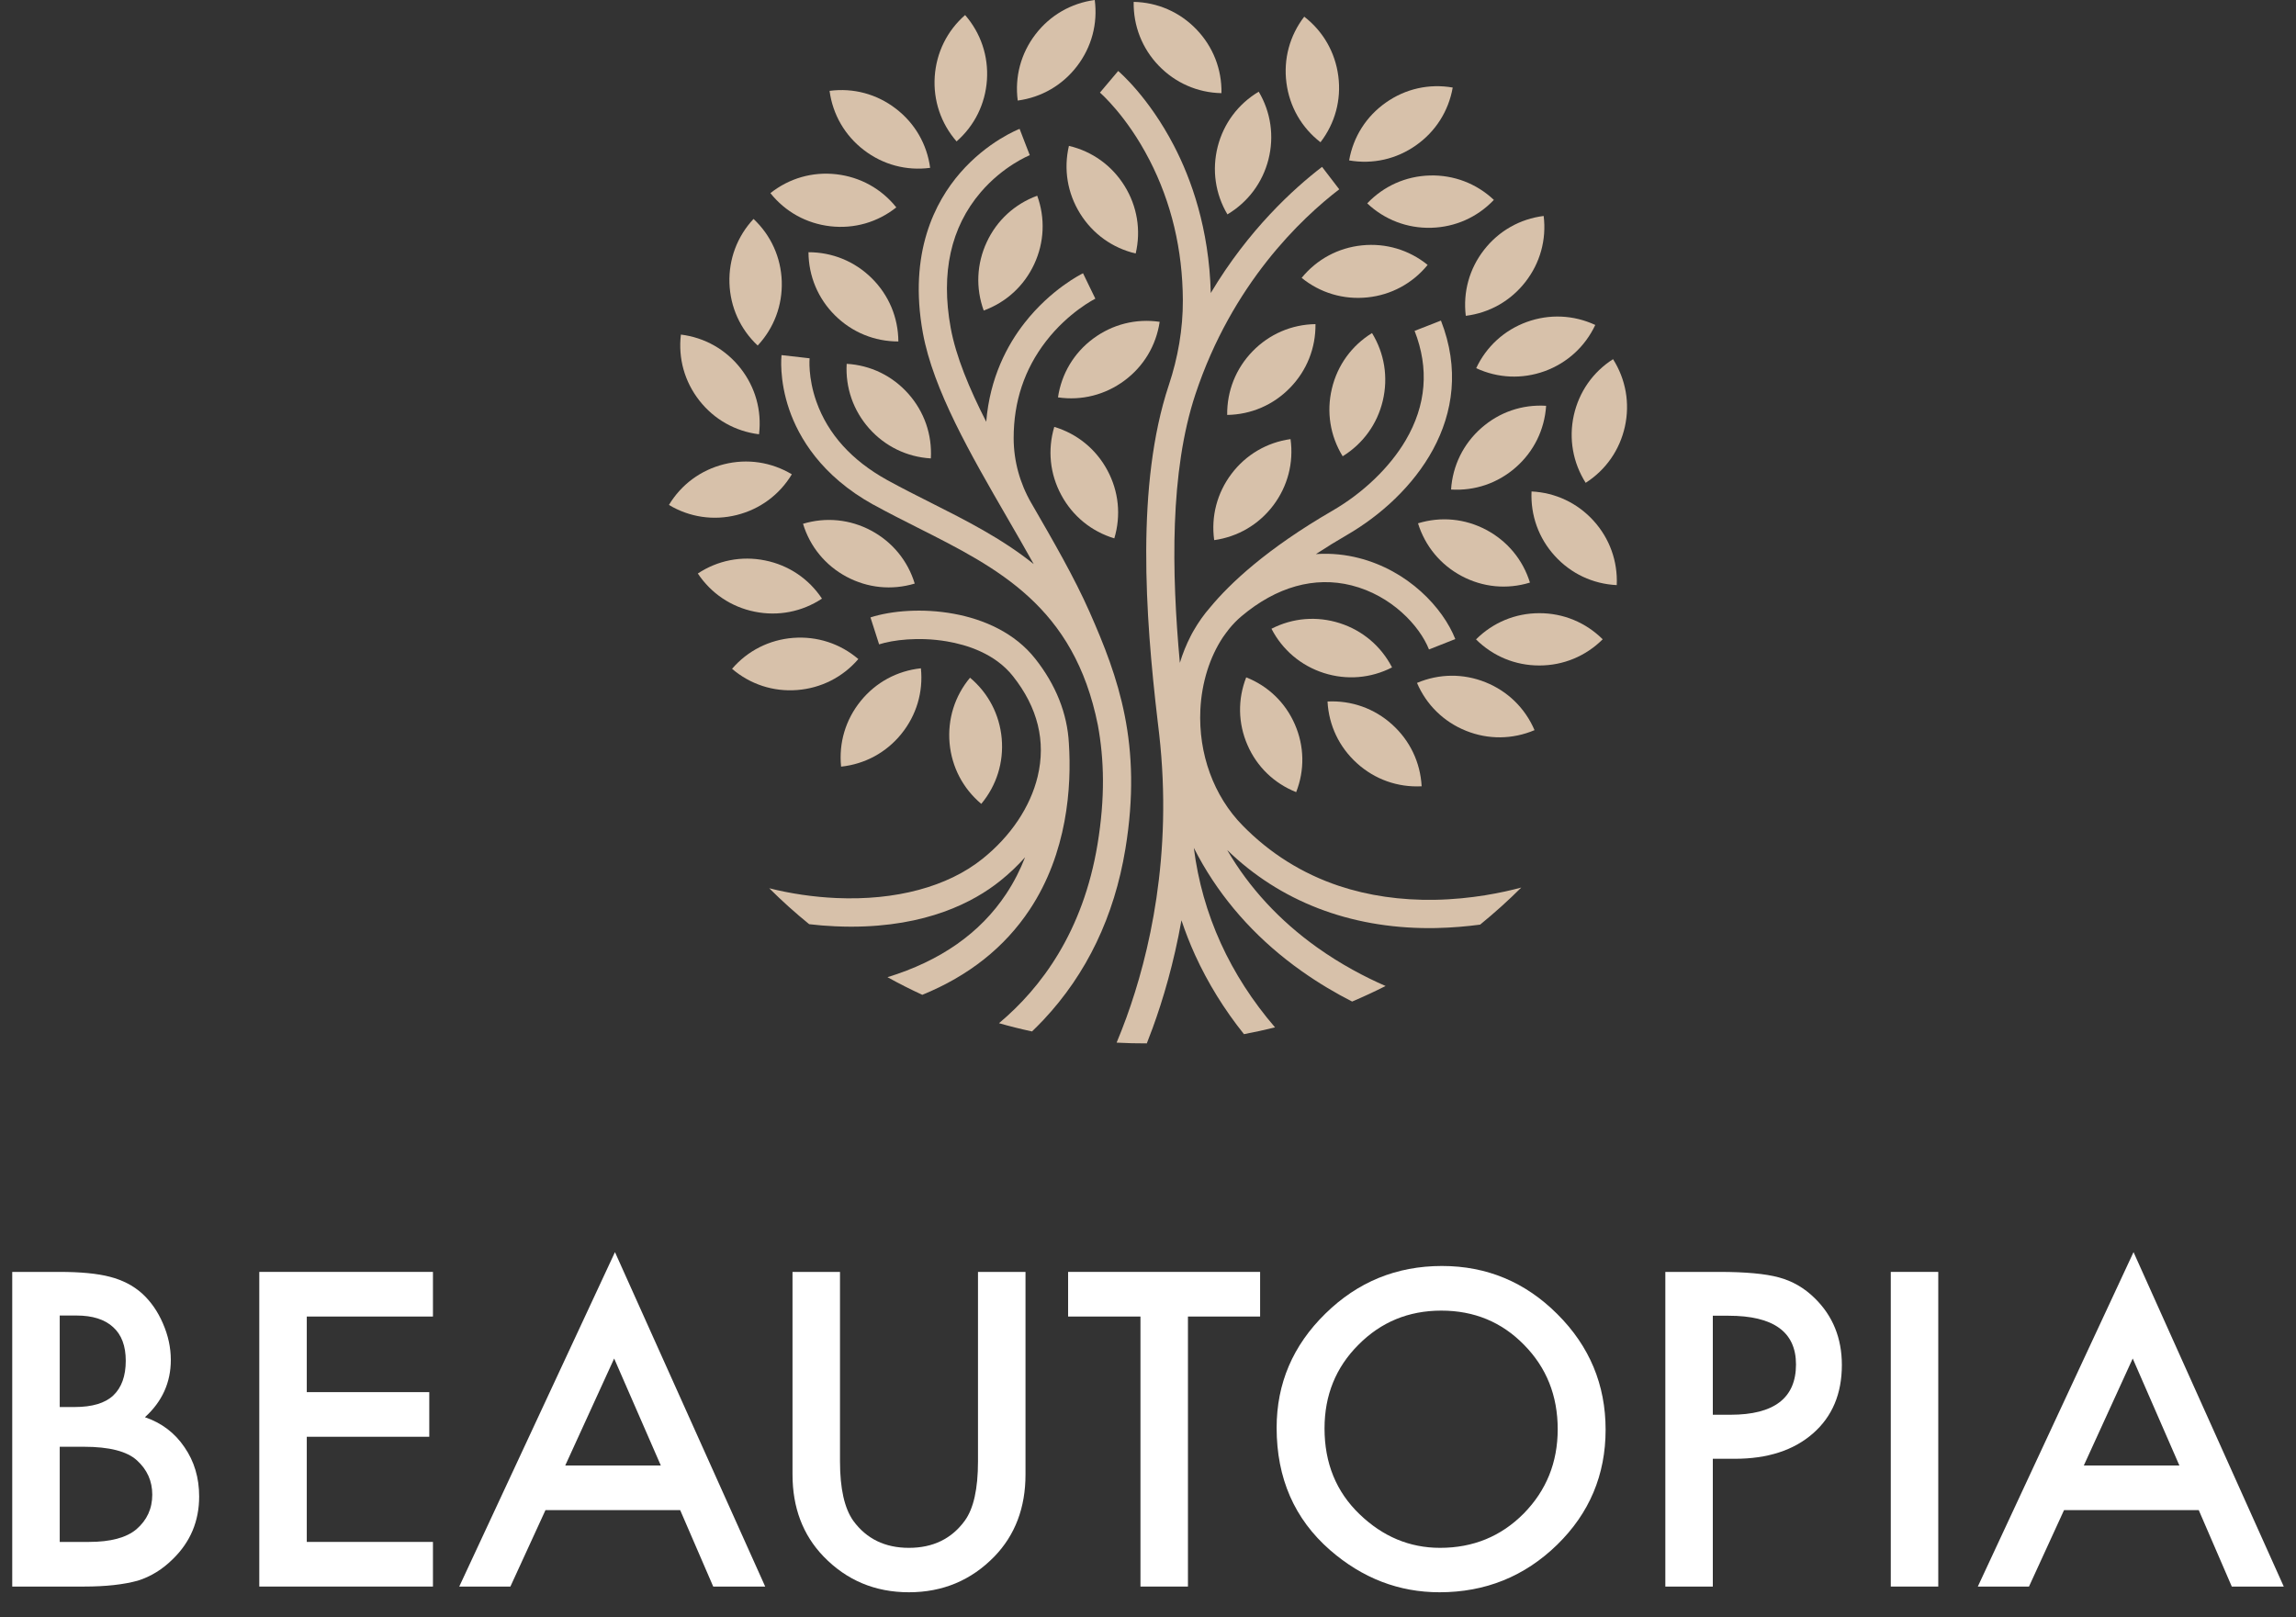
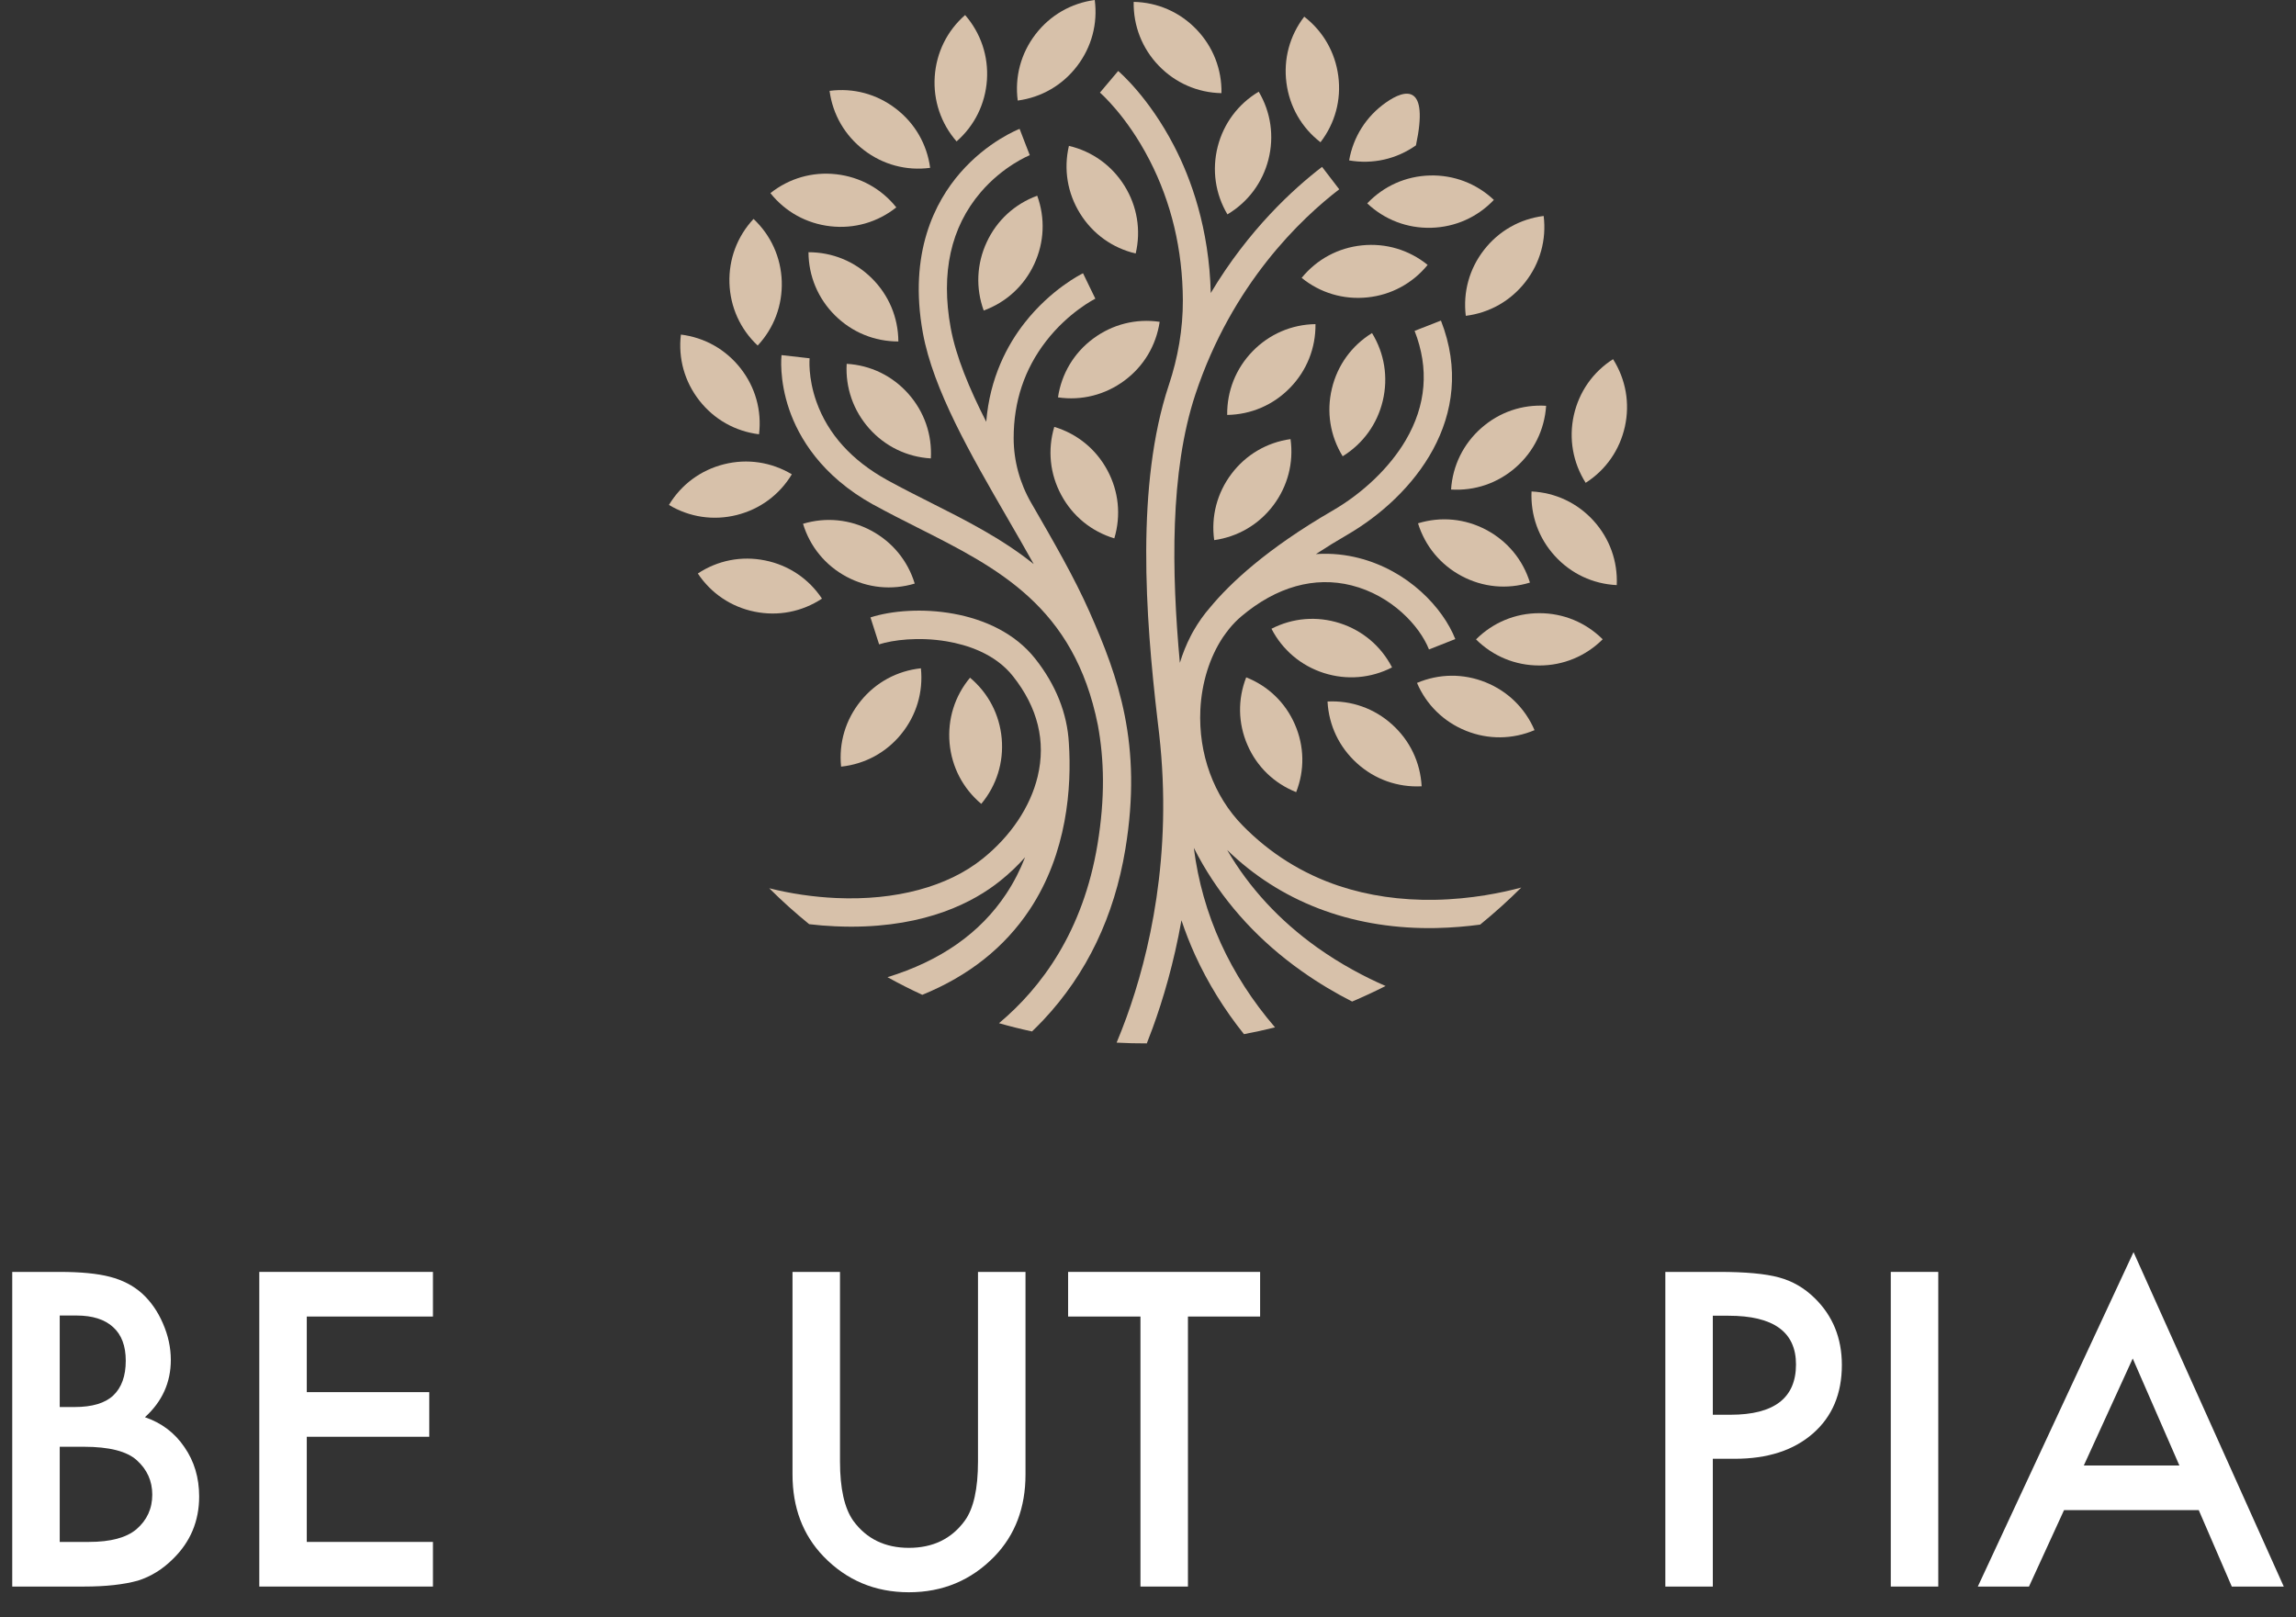
<svg xmlns="http://www.w3.org/2000/svg" width="88" height="62" viewBox="0 0 88 62" fill="none">
  <rect x="0" y="0" width="88" height="62" fill="#333333" stroke="none" />
  <g clip-path="url(#clip0_132_1433)">
    <path d="M49.446 14.864C50.087 14.205 50.43 13.341 50.419 12.425C49.503 12.439 48.648 12.808 48.008 13.467C47.367 14.126 47.024 14.99 47.035 15.906C47.951 15.892 48.806 15.524 49.446 14.864Z" fill="#D7C1AA" />
    <path d="M47.764 25.966C47.434 26.81 47.45 27.728 47.813 28.561C48.175 29.395 48.837 30.032 49.679 30.366C50.01 29.522 49.993 28.604 49.63 27.771C49.268 26.937 48.607 26.3 47.764 25.966Z" fill="#D7C1AA" />
    <path d="M51.35 23.889C50.475 23.609 49.548 23.684 48.732 24.103C49.153 24.916 49.862 25.518 50.737 25.799C51.612 26.079 52.539 26.003 53.354 25.585C52.934 24.771 52.224 24.169 51.35 23.889Z" fill="#D7C1AA" />
    <path d="M53.356 27.773C52.674 27.156 51.797 26.846 50.881 26.892C50.929 27.808 51.33 28.647 52.013 29.262C52.695 29.878 53.57 30.189 54.488 30.142C54.439 29.226 54.039 28.387 53.356 27.773Z" fill="#D7C1AA" />
    <path d="M56.936 26.154C56.083 25.811 55.154 25.822 54.31 26.179C54.671 27.022 55.336 27.672 56.189 28.015C57.042 28.358 57.971 28.347 58.815 27.99C58.454 27.148 57.789 26.497 56.936 26.154Z" fill="#D7C1AA" />
    <path d="M56.963 20.311C56.151 19.88 55.226 19.792 54.349 20.061C54.621 20.938 55.213 21.653 56.025 22.084C56.837 22.515 57.762 22.603 58.639 22.333C58.368 21.457 57.775 20.742 56.963 20.311Z" fill="#D7C1AA" />
    <path d="M58.998 23.506C58.079 23.506 57.22 23.864 56.572 24.511C57.222 25.157 58.08 25.513 59 25.511C59.92 25.511 60.779 25.154 61.427 24.507C60.777 23.86 59.918 23.505 58.998 23.506Z" fill="#D7C1AA" />
    <path d="M58.7 18.84C58.659 19.756 58.973 20.631 59.591 21.309C60.209 21.99 61.051 22.386 61.966 22.43C62.007 21.514 61.693 20.64 61.075 19.96C60.457 19.28 59.614 18.884 58.7 18.84Z" fill="#D7C1AA" />
    <path d="M56.774 16.409C56.085 17.016 55.675 17.852 55.616 18.766C56.53 18.822 57.41 18.522 58.1 17.913C58.79 17.306 59.199 16.47 59.259 15.556C58.343 15.498 57.464 15.8 56.774 16.409Z" fill="#D7C1AA" />
    <path d="M47.2 18.164C46.647 18.897 46.411 19.797 46.537 20.706C47.444 20.578 48.247 20.108 48.801 19.375C49.354 18.642 49.589 17.742 49.463 16.833C48.556 16.96 47.753 17.431 47.2 18.164Z" fill="#D7C1AA" />
    <path d="M51.048 14.897C50.834 15.791 50.981 16.709 51.461 17.491C52.241 17.009 52.787 16.256 52.999 15.362C53.211 14.467 53.065 13.55 52.586 12.768C51.806 13.249 51.26 14.002 51.048 14.897Z" fill="#D7C1AA" />
    <path d="M54.718 10.155C54.006 9.578 53.114 9.312 52.201 9.406C51.287 9.499 50.469 9.941 49.889 10.652C50.6 11.229 51.492 11.495 52.406 11.401C53.32 11.308 54.137 10.866 54.718 10.155Z" fill="#D7C1AA" />
    <path d="M57.256 7.663C56.59 7.034 55.72 6.702 54.802 6.727C53.883 6.752 53.035 7.131 52.402 7.796C53.069 8.425 53.938 8.757 54.856 8.732C55.776 8.707 56.624 8.328 57.256 7.663Z" fill="#D7C1AA" />
-     <path d="M61.143 12.457C60.311 12.071 59.383 12.03 58.519 12.342C57.655 12.657 56.968 13.284 56.579 14.114C57.41 14.5 58.339 14.541 59.203 14.229C60.067 13.914 60.753 13.287 61.143 12.457Z" fill="#D7C1AA" />
    <path d="M49.988 0.639C49.429 1.367 49.187 2.263 49.306 3.176C49.424 4.087 49.886 4.893 50.611 5.453C51.17 4.726 51.413 3.83 51.294 2.917C51.175 2.006 50.714 1.2 49.988 0.639Z" fill="#D7C1AA" />
-     <path d="M53.117 3.932C52.366 4.46 51.867 5.245 51.709 6.149C52.612 6.305 53.519 6.102 54.27 5.572C55.023 5.044 55.52 4.259 55.679 3.356C54.775 3.199 53.868 3.402 53.117 3.932Z" fill="#D7C1AA" />
+     <path d="M53.117 3.932C52.366 4.46 51.867 5.245 51.709 6.149C52.612 6.305 53.519 6.102 54.27 5.572C54.775 3.199 53.868 3.402 53.117 3.932Z" fill="#D7C1AA" />
    <path d="M59.165 8.279C58.256 8.392 57.446 8.852 56.882 9.576C56.316 10.3 56.069 11.196 56.18 12.107C57.089 11.994 57.899 11.534 58.463 10.81C59.029 10.086 59.277 9.19 59.165 8.279Z" fill="#D7C1AA" />
    <path d="M47.044 8.218C47.831 7.749 48.389 7.004 48.616 6.115C48.842 5.224 48.711 4.304 48.244 3.515C47.457 3.984 46.9 4.73 46.672 5.619C46.446 6.51 46.577 7.43 47.044 8.218Z" fill="#D7C1AA" />
    <path d="M43.451 0.072C43.435 0.988 43.773 1.854 44.41 2.517C45.048 3.179 45.9 3.553 46.816 3.571C46.832 2.655 46.494 1.789 45.856 1.126C45.219 0.463 44.367 0.09 43.451 0.072Z" fill="#D7C1AA" />
    <path d="M40.969 5.592C40.76 6.485 40.911 7.402 41.396 8.184C41.881 8.965 42.636 9.508 43.528 9.718C43.737 8.825 43.586 7.907 43.101 7.126C42.616 6.344 41.861 5.802 40.969 5.592Z" fill="#D7C1AA" />
    <path d="M39.686 1.318C39.128 2.048 38.887 2.946 39.007 3.855C39.916 3.733 40.721 3.267 41.28 2.536C41.838 1.807 42.079 0.909 41.959 0C41.05 0.122 40.245 0.587 39.686 1.318Z" fill="#D7C1AA" />
    <path d="M37.82 9.28C37.432 10.113 37.391 11.042 37.703 11.904C38.563 11.59 39.25 10.961 39.638 10.128C40.026 9.294 40.067 8.365 39.754 7.503C38.894 7.818 38.208 8.446 37.82 9.28Z" fill="#D7C1AA" />
    <path d="M31.795 3.483C31.917 4.392 32.383 5.197 33.114 5.755C33.843 6.314 34.741 6.555 35.65 6.434C35.528 5.525 35.063 4.721 34.331 4.162C33.602 3.603 32.704 3.363 31.795 3.483Z" fill="#D7C1AA" />
    <path d="M30.987 9.669C30.992 10.586 31.352 11.444 32.004 12.091C32.656 12.738 33.516 13.091 34.432 13.09C34.427 12.174 34.068 11.315 33.415 10.668C32.763 10.021 31.903 9.668 30.987 9.669Z" fill="#D7C1AA" />
    <path d="M28.88 8.394C28.255 9.064 27.928 9.935 27.958 10.853C27.989 11.771 28.371 12.619 29.04 13.246C29.665 12.576 29.992 11.705 29.963 10.787C29.932 9.869 29.55 9.021 28.882 8.394H28.88Z" fill="#D7C1AA" />
    <path d="M26.097 12.826C25.988 13.736 26.237 14.631 26.805 15.355C27.371 16.079 28.181 16.535 29.092 16.648C29.201 15.738 28.952 14.843 28.384 14.119C27.816 13.395 27.008 12.939 26.097 12.826Z" fill="#D7C1AA" />
    <path d="M27.752 17.796C26.861 18.019 26.112 18.57 25.639 19.357C26.426 19.828 27.346 19.966 28.237 19.743C29.128 19.52 29.877 18.967 30.349 18.182C29.562 17.712 28.643 17.573 27.752 17.796Z" fill="#D7C1AA" />
    <path d="M33.392 20.341C32.582 19.908 31.657 19.815 30.778 20.079C31.044 20.956 31.635 21.676 32.445 22.109C33.255 22.542 34.181 22.635 35.059 22.371C34.793 21.495 34.202 20.776 33.392 20.341Z" fill="#D7C1AA" />
    <path d="M32.988 26.873C32.41 27.586 32.144 28.477 32.237 29.389C33.148 29.292 33.967 28.85 34.545 28.136C35.124 27.422 35.39 26.531 35.296 25.619C34.385 25.716 33.566 26.158 32.988 26.873Z" fill="#D7C1AA" />
    <path d="M29.323 21.484C28.422 21.301 27.509 21.48 26.746 21.985C27.254 22.748 28.025 23.268 28.926 23.449C29.826 23.632 30.741 23.453 31.504 22.948C30.996 22.184 30.225 21.665 29.323 21.484Z" fill="#D7C1AA" />
    <path d="M37.179 25.98C36.591 26.684 36.315 27.572 36.395 28.488C36.478 29.404 36.907 30.226 37.61 30.816C38.197 30.111 38.474 29.224 38.393 28.308C38.31 27.392 37.881 26.569 37.179 25.98Z" fill="#D7C1AA" />
-     <path d="M28.059 25.64C28.756 26.235 29.639 26.524 30.555 26.452C31.472 26.38 32.301 25.96 32.898 25.265C32.201 24.67 31.317 24.383 30.399 24.453C29.483 24.525 28.653 24.945 28.057 25.64H28.059Z" fill="#D7C1AA" />
    <path d="M29.528 7.404C30.099 8.121 30.913 8.57 31.827 8.674C32.74 8.778 33.634 8.522 34.353 7.95C33.782 7.234 32.968 6.785 32.054 6.68C31.141 6.576 30.247 6.833 29.528 7.404Z" fill="#D7C1AA" />
    <path d="M60.32 15.922C60.123 16.82 60.285 17.735 60.775 18.509C61.547 18.015 62.079 17.253 62.278 16.355C62.476 15.457 62.314 14.543 61.824 13.769C61.051 14.262 60.52 15.024 60.32 15.922Z" fill="#D7C1AA" />
    <path d="M32.451 13.947C32.399 14.861 32.704 15.739 33.315 16.427C33.925 17.113 34.763 17.519 35.677 17.573C35.729 16.659 35.424 15.781 34.813 15.093C34.202 14.406 33.365 14 32.451 13.947Z" fill="#D7C1AA" />
    <path d="M40.408 16.364C40.146 17.243 40.239 18.168 40.676 18.976C41.111 19.786 41.833 20.374 42.709 20.638C42.972 19.759 42.878 18.834 42.442 18.026C42.007 17.216 41.285 16.628 40.408 16.364Z" fill="#D7C1AA" />
    <path d="M41.899 12.98C41.161 13.528 40.685 14.325 40.55 15.233C41.457 15.366 42.359 15.137 43.097 14.59C43.836 14.042 44.312 13.244 44.447 12.337C43.539 12.204 42.638 12.432 41.899 12.98Z" fill="#D7C1AA" />
    <path d="M35.826 2.932C35.765 3.848 36.061 4.73 36.663 5.421C37.353 4.818 37.764 3.984 37.827 3.066C37.888 2.15 37.592 1.268 36.99 0.577C36.3 1.18 35.889 2.014 35.826 2.932Z" fill="#D7C1AA" />
    <path d="M31.01 35.428C31.34 35.468 31.673 35.495 32.003 35.509C32.214 35.518 32.42 35.524 32.62 35.524C35.511 35.524 37.311 34.588 38.332 33.77C38.682 33.49 39.002 33.187 39.289 32.863C39.102 33.341 38.865 33.814 38.565 34.266C37.57 35.77 36.045 36.837 34.015 37.46C34.45 37.701 34.895 37.927 35.35 38.136C37.126 37.411 38.506 36.319 39.469 34.864C40.906 32.696 41.078 30.16 40.967 28.488C40.906 27.354 40.471 26.253 39.674 25.247C38.122 23.287 34.991 23.147 33.363 23.668L33.694 24.701C34.215 24.534 35.204 24.404 36.284 24.586C37.063 24.717 38.138 25.055 38.824 25.921C39.776 27.122 40.094 28.418 39.771 29.767C39.49 30.934 38.738 32.057 37.654 32.924C36.32 33.995 34.33 34.527 32.052 34.426C31.174 34.387 30.288 34.254 29.483 34.051C29.968 34.534 30.478 34.994 31.012 35.427L31.01 35.428Z" fill="#D7C1AA" />
    <path d="M44.057 6.133C44.897 7.767 45.325 9.567 45.336 11.504C45.341 12.614 45.147 13.715 44.797 14.767C44.797 14.771 44.795 14.775 44.793 14.778C43.541 18.554 43.891 23.578 44.367 27.618C44.385 27.789 44.405 27.959 44.427 28.127C44.957 32.791 44.042 36.612 43.173 39.007C43.049 39.346 42.923 39.668 42.797 39.969C43.18 39.989 43.566 40 43.954 39.998C44.028 39.811 44.102 39.619 44.175 39.418C44.579 38.312 44.992 36.914 45.282 35.279C45.433 35.73 45.607 36.174 45.804 36.609C46.291 37.677 46.92 38.696 47.678 39.644C48.079 39.569 48.475 39.481 48.869 39.384C48.01 38.387 47.312 37.304 46.791 36.16C46.263 34.999 45.916 33.772 45.756 32.501C45.867 32.72 45.984 32.933 46.106 33.145C47.031 34.73 48.303 36.104 49.886 37.225C50.548 37.694 51.206 38.08 51.824 38.394C52.259 38.209 52.686 38.011 53.106 37.798C52.311 37.451 51.395 36.97 50.48 36.318C49.036 35.287 47.877 34.031 47.035 32.585C49.056 34.548 51.723 35.579 54.779 35.579C54.869 35.579 54.96 35.579 55.052 35.576C55.655 35.563 56.219 35.513 56.73 35.445C57.279 34.997 57.807 34.523 58.307 34.024C57.599 34.214 56.403 34.469 54.994 34.494C53.681 34.516 52.444 34.336 51.314 33.959C49.913 33.49 48.671 32.712 47.626 31.645C46.518 30.516 45.927 28.897 46.007 27.205C46.058 26.16 46.37 25.181 46.875 24.424C46.94 24.331 47.017 24.225 47.109 24.108C47.254 23.93 47.412 23.767 47.581 23.625C48.925 22.493 50.383 22.084 51.802 22.441C53.327 22.826 54.409 23.984 54.77 24.897L55.778 24.498C55.303 23.296 53.972 21.87 52.068 21.389C51.608 21.272 51.055 21.198 50.435 21.241C50.856 20.966 51.258 20.72 51.619 20.512C54.186 19.025 56.67 15.98 55.228 12.289L54.218 12.684C54.781 14.123 54.666 15.534 53.875 16.88C53.268 17.913 52.248 18.895 51.075 19.574C48.542 21.042 47.139 22.368 46.381 23.285C46.144 23.555 45.932 23.855 45.747 24.178C45.7 24.257 45.664 24.327 45.636 24.383C45.47 24.705 45.33 25.049 45.221 25.41C44.903 21.938 44.833 18.082 45.817 15.114C47.222 10.88 49.873 8.374 51.33 7.257L50.671 6.397C49.577 7.236 47.854 8.806 46.406 11.232C46.342 8.757 45.654 6.853 44.991 5.579C44.019 3.711 42.903 2.761 42.857 2.721L42.158 3.55C42.169 3.559 43.182 4.433 44.053 6.127L44.057 6.133Z" fill="#D7C1AA" />
    <path d="M33.48 19.348C34.035 19.655 34.614 19.946 35.172 20.228C38.255 21.782 41.17 23.25 42.079 27.8C42.32 29.109 42.361 30.575 42.065 32.368C41.511 35.716 39.909 37.866 38.289 39.224C38.706 39.343 39.128 39.449 39.555 39.54C39.702 39.398 39.848 39.251 39.993 39.098C41.65 37.334 42.708 35.129 43.133 32.545C43.796 28.529 42.862 25.953 41.759 23.456C41.177 22.138 40.378 20.756 39.532 19.292C39.532 19.289 39.528 19.287 39.526 19.283C39.088 18.525 38.851 17.667 38.851 16.792C38.851 15.394 39.264 14.153 40.089 13.084C40.953 11.963 41.971 11.455 41.982 11.45L41.747 10.966L41.51 10.476C41.459 10.499 40.286 11.078 39.266 12.382C38.614 13.216 37.938 14.467 37.8 16.169C37.152 14.897 36.638 13.668 36.437 12.565C36.054 10.462 36.44 8.714 37.588 7.37C38.456 6.355 39.458 5.953 39.469 5.949L39.273 5.445L39.079 4.94C39.029 4.96 37.847 5.423 36.803 6.625C35.842 7.73 34.813 9.691 35.371 12.761C35.769 14.942 37.207 17.43 38.599 19.837C38.952 20.447 39.296 21.042 39.62 21.624C38.398 20.643 37.012 19.944 35.664 19.265C35.115 18.989 34.547 18.701 34.008 18.405C32.648 17.654 31.734 16.643 31.292 15.4C30.96 14.466 31.03 13.738 31.03 13.735L29.954 13.613C29.95 13.65 29.853 14.548 30.25 15.703C30.611 16.752 31.465 18.238 33.484 19.353L33.48 19.348Z" fill="#D7C1AA" />
  </g>
  <path d="M0.469 60.82V48.758H2.281C3.089 48.758 3.732 48.82 4.211 48.945C4.695 49.07 5.104 49.281 5.438 49.578C5.776 49.885 6.044 50.268 6.242 50.727C6.445 51.19 6.547 51.659 6.547 52.133C6.547 52.997 6.216 53.729 5.555 54.328C6.195 54.547 6.701 54.93 7.07 55.477C7.445 56.018 7.633 56.648 7.633 57.367C7.633 58.31 7.299 59.107 6.633 59.758C6.232 60.159 5.781 60.438 5.281 60.594C4.734 60.745 4.049 60.82 3.227 60.82H0.469ZM2.289 53.938H2.859C3.536 53.938 4.031 53.789 4.344 53.492C4.661 53.19 4.82 52.747 4.82 52.164C4.82 51.596 4.659 51.167 4.336 50.875C4.013 50.578 3.544 50.43 2.93 50.43H2.289V53.938ZM2.289 59.109H3.414C4.237 59.109 4.841 58.948 5.227 58.625C5.633 58.276 5.836 57.833 5.836 57.297C5.836 56.776 5.641 56.339 5.25 55.984C4.87 55.635 4.19 55.461 3.211 55.461H2.289V59.109Z" fill="white" />
  <path d="M16.594 50.469H11.758V53.367H16.453V55.078H11.758V59.109H16.594V60.82H9.938V48.758H16.594V50.469Z" fill="white" />
-   <path d="M26.07 57.891H20.906L19.562 60.82H17.602L23.57 48L29.328 60.82H27.336L26.07 57.891ZM25.328 56.18L23.539 52.078L21.664 56.18H25.328Z" fill="white" />
  <path d="M32.195 48.758V56.023C32.195 57.06 32.365 57.818 32.703 58.297C33.208 58.99 33.919 59.336 34.836 59.336C35.758 59.336 36.471 58.99 36.977 58.297C37.315 57.833 37.484 57.075 37.484 56.023V48.758H39.305V56.523C39.305 57.794 38.909 58.841 38.117 59.664C37.227 60.581 36.133 61.039 34.836 61.039C33.539 61.039 32.448 60.581 31.562 59.664C30.771 58.841 30.375 57.794 30.375 56.523V48.758H32.195Z" fill="white" />
  <path d="M45.531 50.469V60.82H43.711V50.469H40.938V48.758H48.297V50.469H45.531Z" fill="white" />
-   <path d="M48.93 54.734C48.93 53.036 49.552 51.578 50.797 50.359C52.036 49.141 53.526 48.531 55.266 48.531C56.984 48.531 58.458 49.146 59.688 50.375C60.922 51.604 61.539 53.081 61.539 54.805C61.539 56.539 60.919 58.01 59.68 59.219C58.435 60.432 56.932 61.039 55.172 61.039C53.615 61.039 52.216 60.5 50.977 59.422C49.612 58.229 48.93 56.667 48.93 54.734ZM50.766 54.758C50.766 56.091 51.214 57.188 52.109 58.047C53 58.906 54.029 59.336 55.195 59.336C56.461 59.336 57.529 58.898 58.398 58.023C59.268 57.138 59.703 56.06 59.703 54.789C59.703 53.503 59.273 52.425 58.414 51.555C57.56 50.68 56.503 50.242 55.242 50.242C53.987 50.242 52.927 50.68 52.062 51.555C51.198 52.419 50.766 53.487 50.766 54.758Z" fill="white" />
  <path d="M65.648 55.922V60.82H63.828V48.758H65.891C66.901 48.758 67.664 48.828 68.18 48.969C68.701 49.109 69.159 49.375 69.555 49.766C70.247 50.443 70.594 51.297 70.594 52.328C70.594 53.432 70.224 54.307 69.484 54.953C68.745 55.599 67.747 55.922 66.492 55.922H65.648ZM65.648 54.234H66.328C68 54.234 68.836 53.591 68.836 52.305C68.836 51.06 67.974 50.438 66.25 50.438H65.648V54.234Z" fill="white" />
  <path d="M74.289 48.758V60.82H72.469V48.758H74.289Z" fill="white" />
  <path d="M84.273 57.891H79.109L77.766 60.82H75.805L81.773 48L87.531 60.82H85.539L84.273 57.891ZM83.531 56.18L81.742 52.078L79.867 56.18H83.531Z" fill="white" />
  <defs>
    <clipPath id="clip0_132_1433">
      <rect width="36.722" height="40" fill="white" transform="translate(25.639)" />
    </clipPath>
  </defs>
</svg>